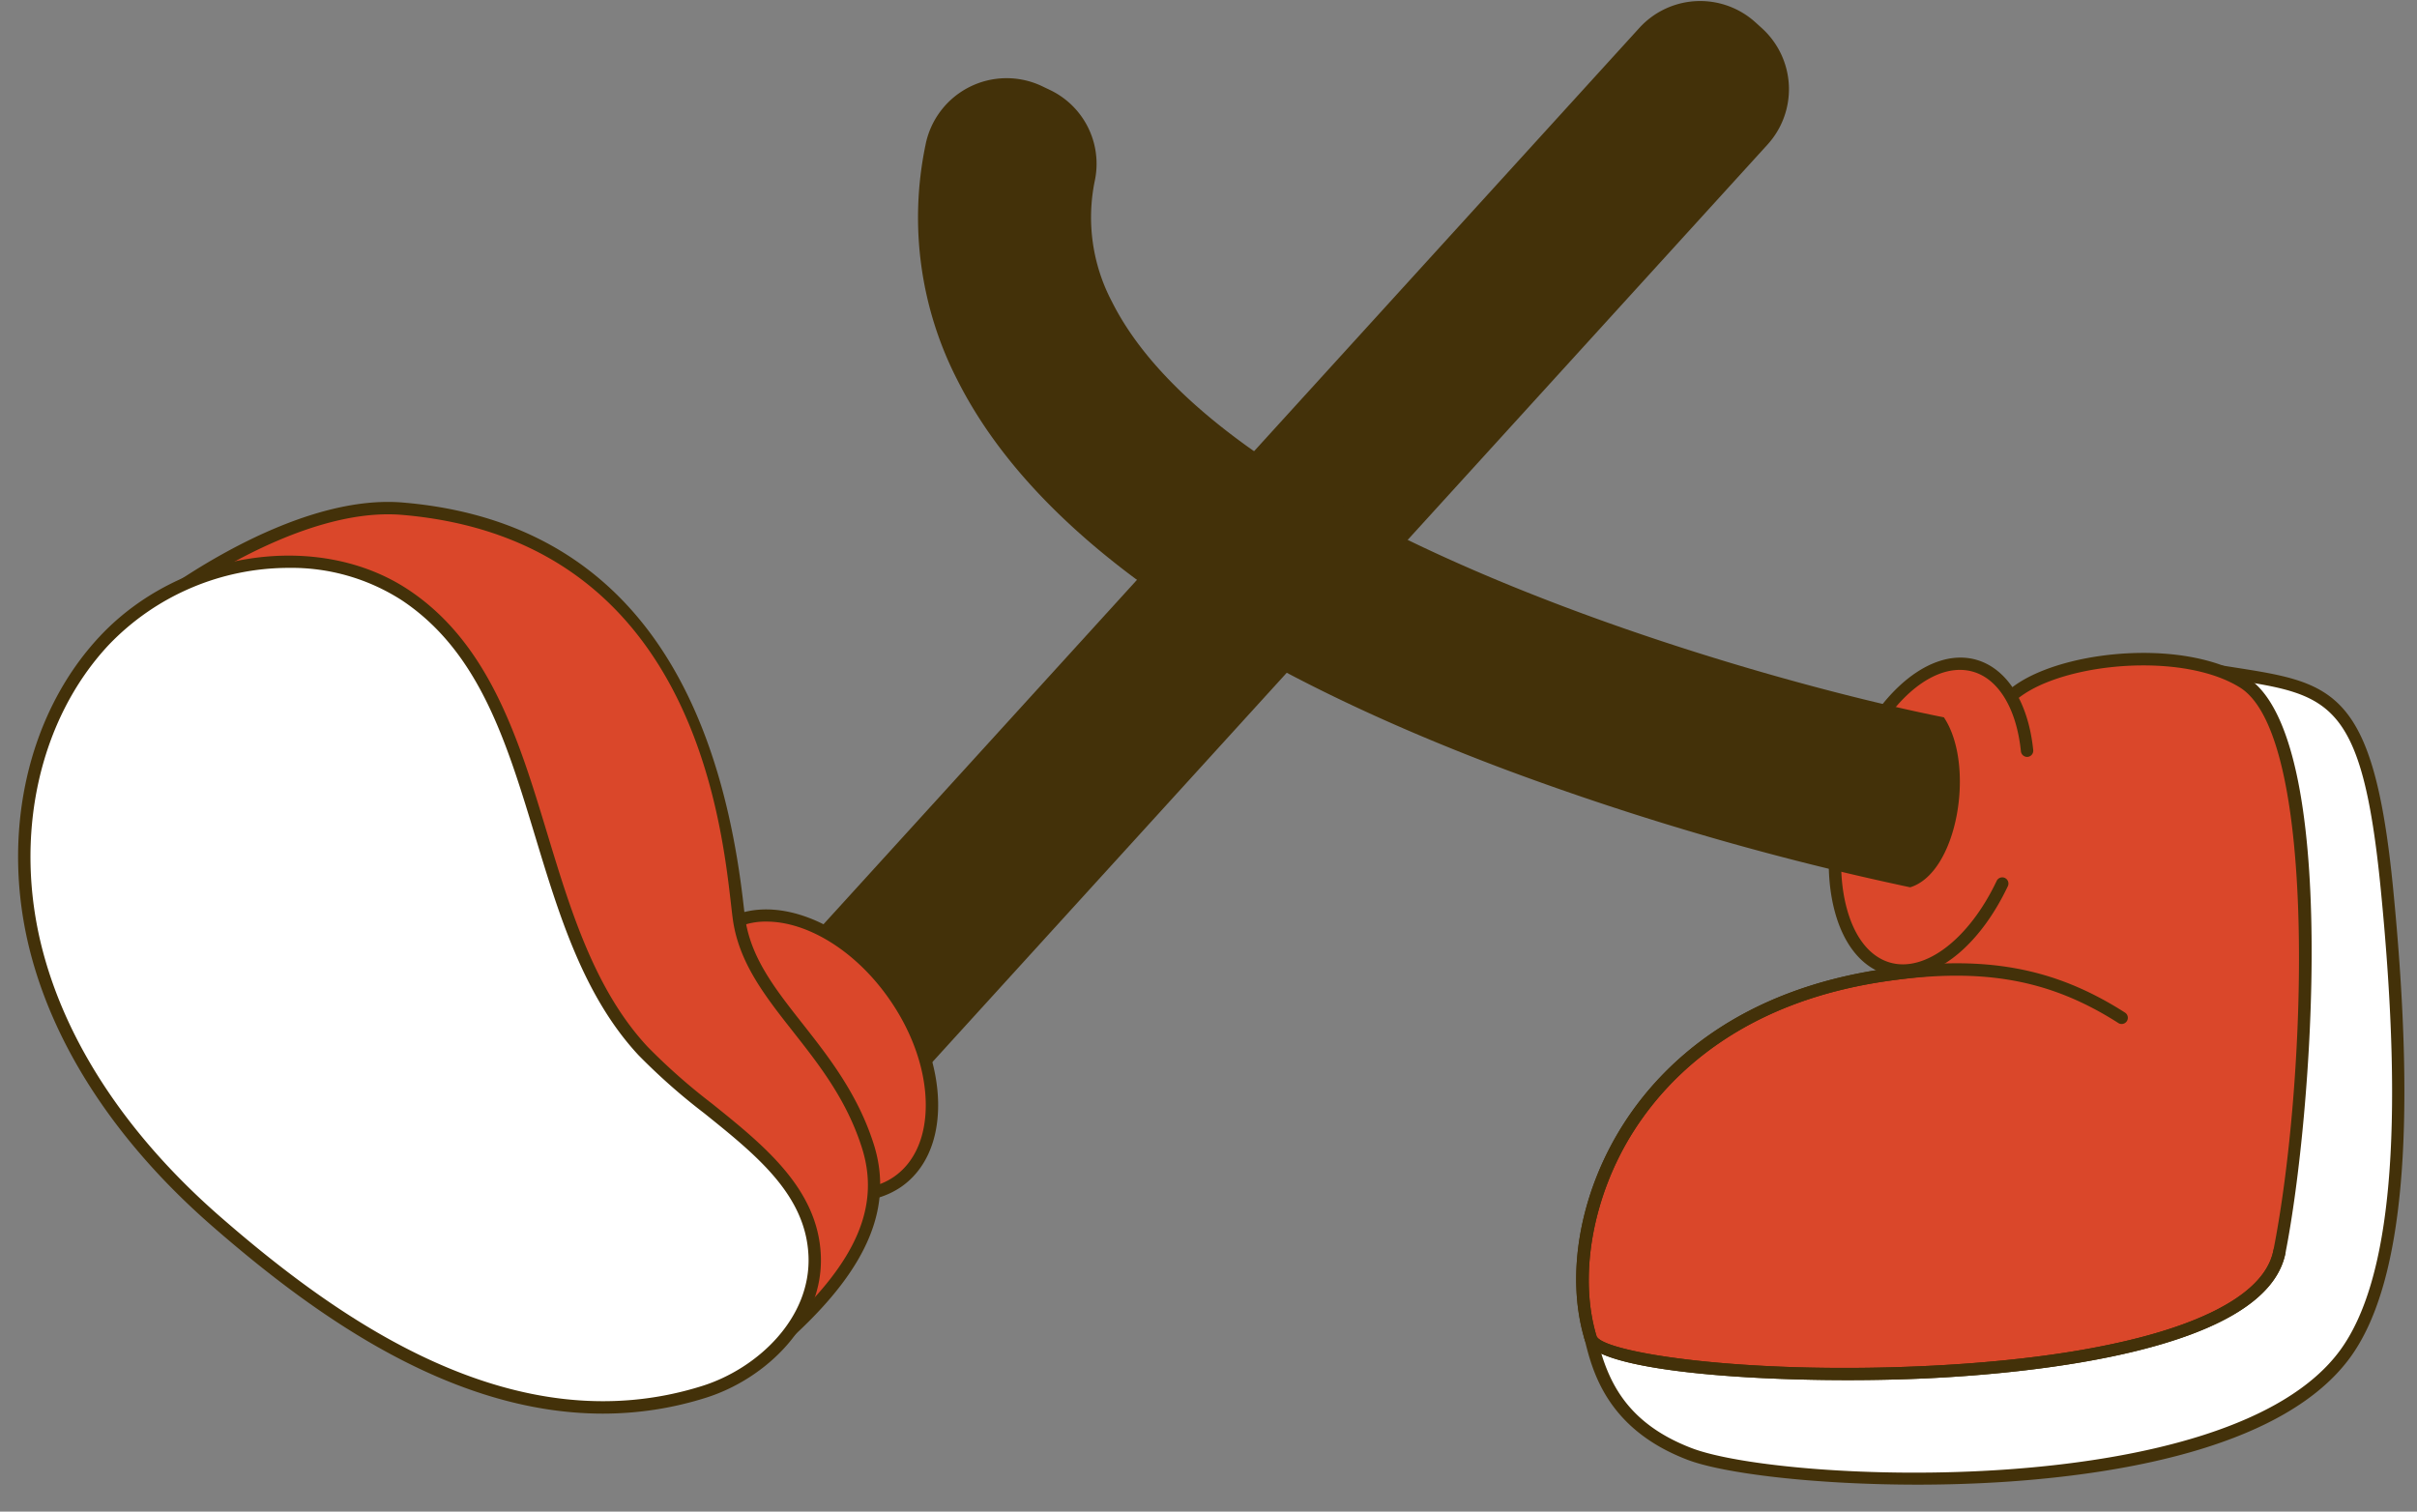
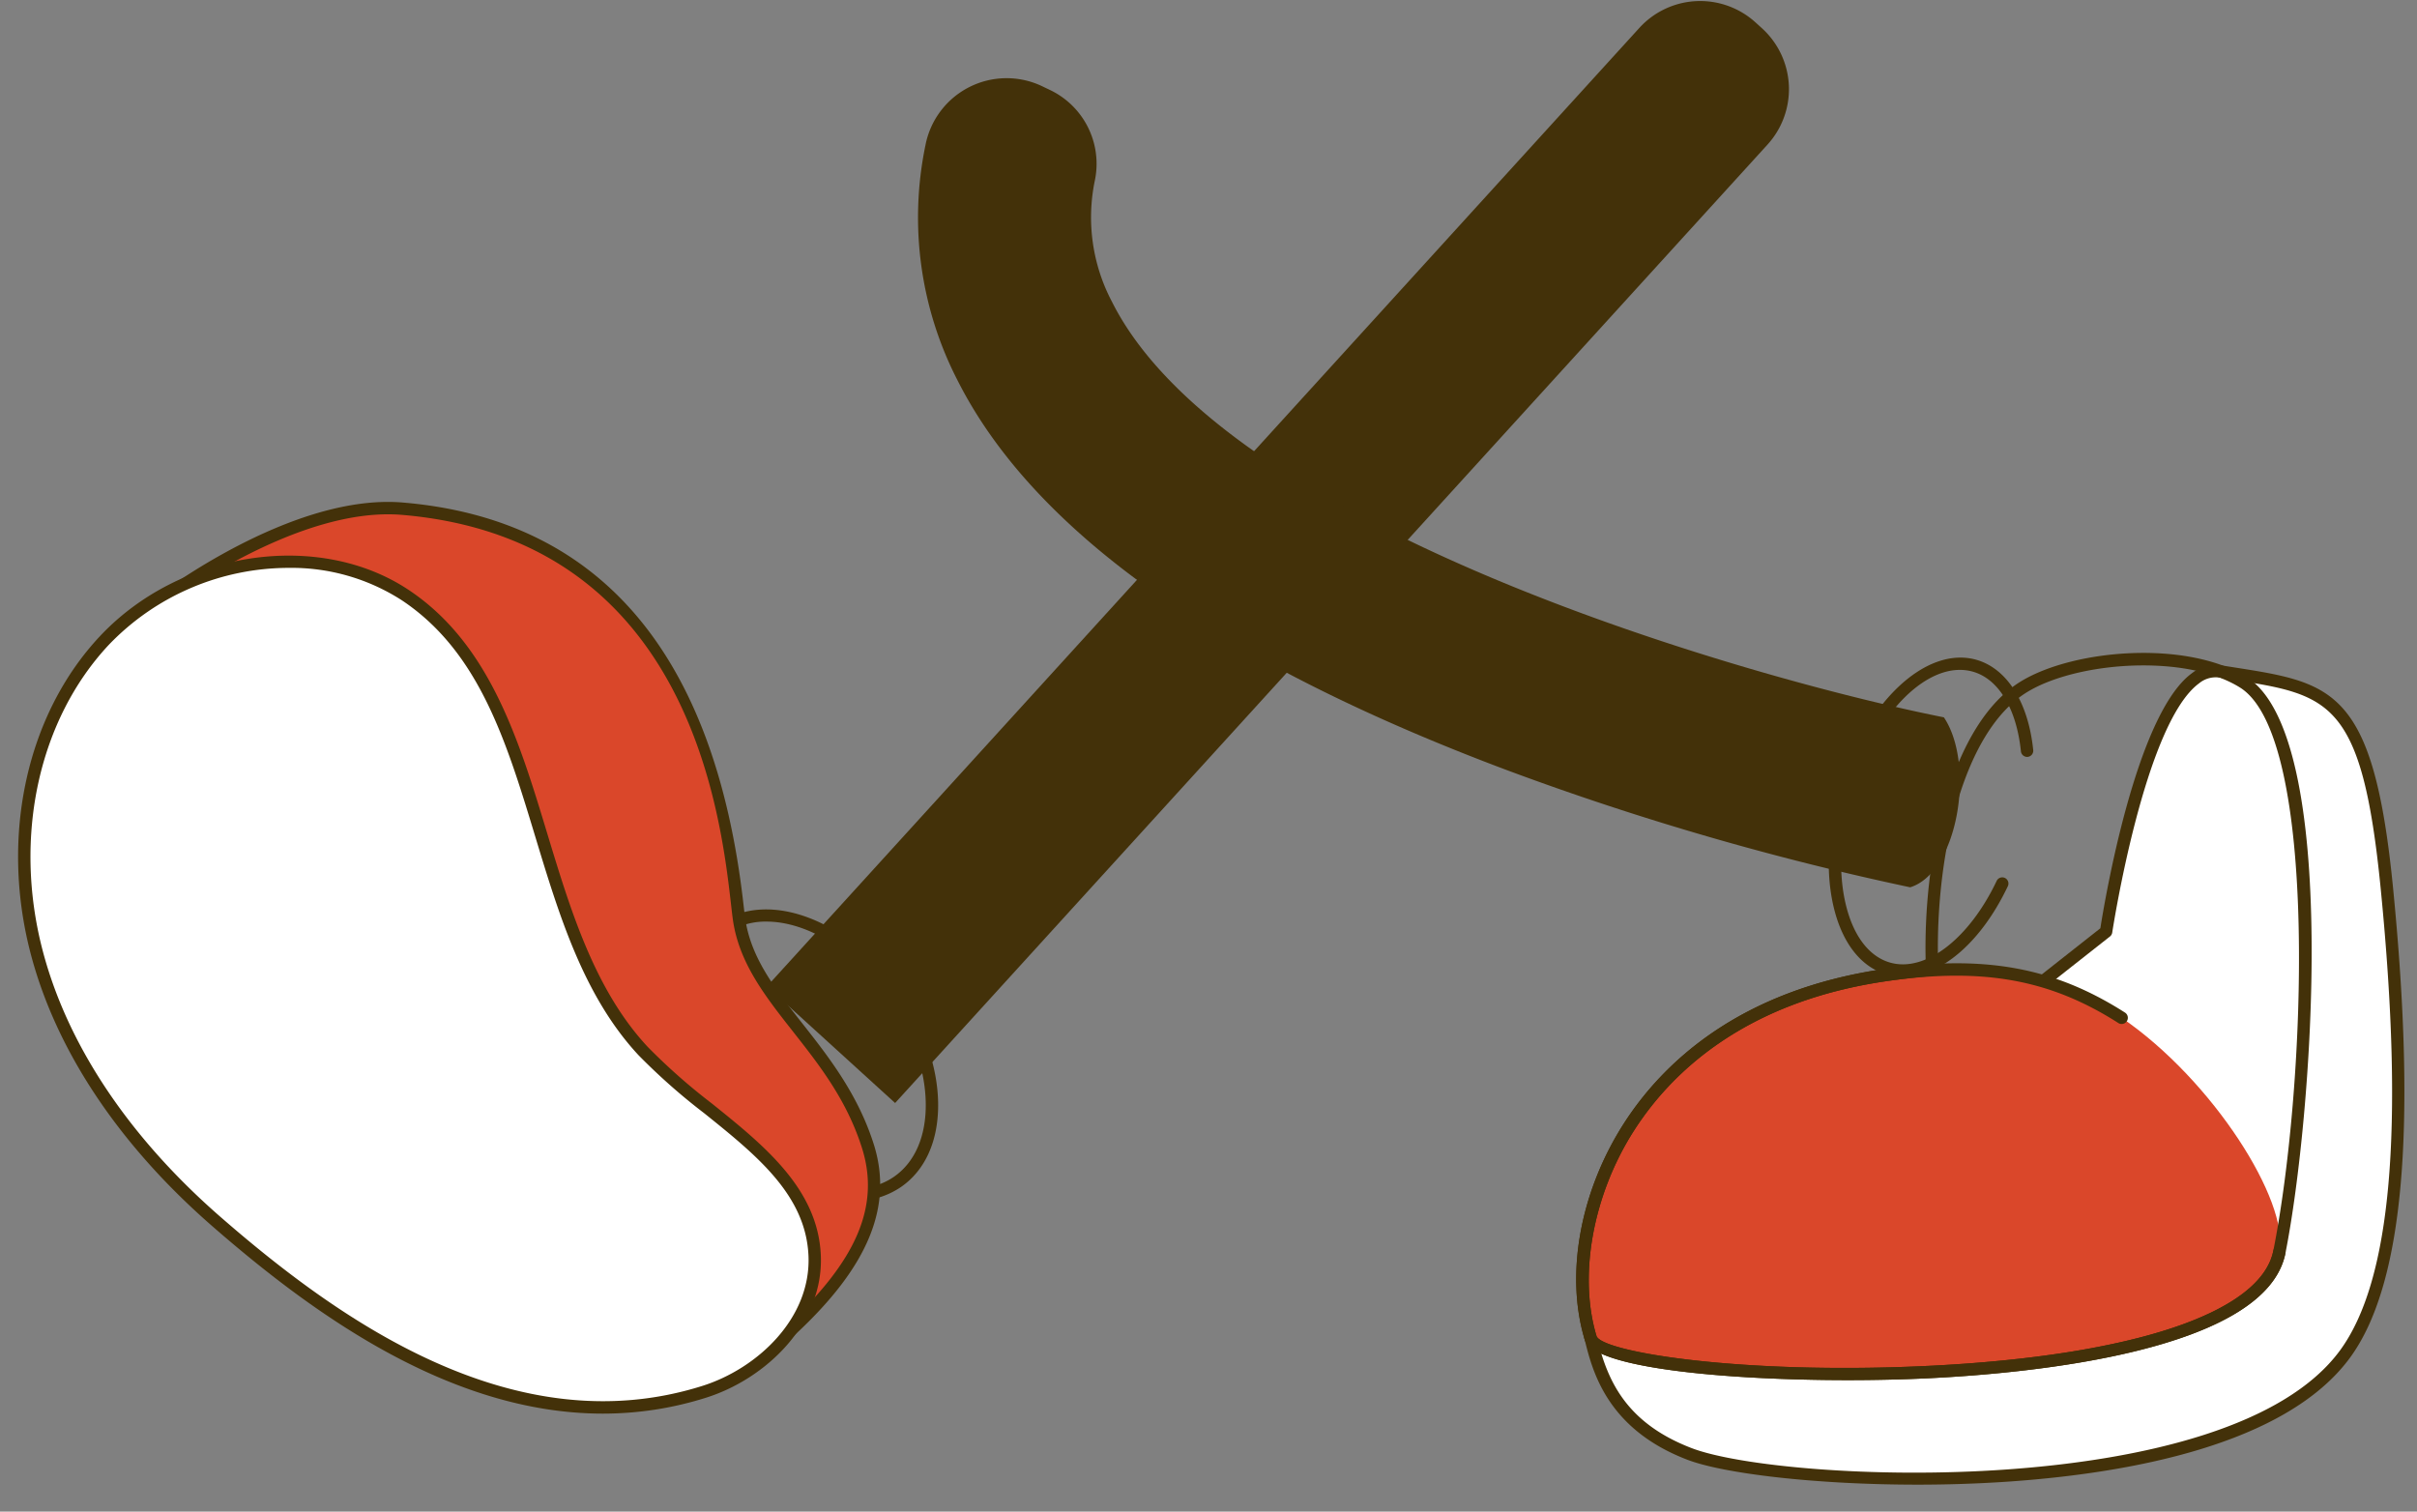
<svg xmlns="http://www.w3.org/2000/svg" data-name="Layer 1" fill="#000000" height="303.4" preserveAspectRatio="xMidYMid meet" version="1" viewBox="6.9 100.9 485.1 303.4" width="485.1" zoomAndPan="magnify">
  <rect x="6.9" y="100.9" width="485.1" height="303.4" fill="#808080" stroke="none" />
  <g id="change1_1">
    <path d="M186.552,322.289,160.83,298.878l175.089-192.37a16.514,16.514,0,0,1,23.329-1.1l1.3,1.179a16.515,16.515,0,0,1,1.1,23.329Z" fill="#433109" />
  </g>
  <g id="change2_1">
    <path d="M346.007,392.729c17.425,6.671,108.33,11.552,131.53-20.037,11.991-16.327,12.417-52.932,8.412-93.533s-11.725-40-33.466-43.5C437.816,233.3,429.6,287.89,429.6,287.89l-103.471,81.5C327.955,376.812,331.166,387.048,346.007,392.729Z" fill="#ffffff" />
  </g>
  <g id="change1_2">
    <path d="M391.753,398.89c-20.4,0-38.9-2.209-46.191-5-16.211-6.2-19.091-17.911-20.636-24.2a1.24,1.24,0,0,1,.437-1.273l103.087-81.2c.784-5,7.065-42.928,18.359-51.178a7.67,7.67,0,0,1,5.871-1.6l2.749.435c19.685,3.091,27.832,4.371,31.757,44.166,4.833,49.007,2.007,79.883-8.646,94.389-12.9,17.556-44.558,23.215-68.848,24.87C403.7,398.7,397.646,398.89,391.753,398.89Zm-45.3-7.321c18.276,7,107.7,10.875,130.086-19.612,10.274-13.99,12.948-44.305,8.176-92.675-3.734-37.884-10.27-38.91-29.669-41.956l-2.756-.437a5.252,5.252,0,0,0-4.013,1.154c-11.007,8.043-17.381,49.613-17.444,50.031a1.239,1.239,0,0,1-.458.791l-102.84,81.006c2.016,7.894,5.519,16.57,18.918,21.7Z" fill="#433109" />
  </g>
  <g id="change3_1">
-     <path d="M413.292,238.638c10.577-6.325,32.62-7.83,43.865-.771,17.428,10.939,13.2,84.274,7.227,114.287-.707,3.552-34.556-4.21-37.255-5.719-10.58-5.914-19.905-13.754-25.9-22.987C390.165,306.415,392.114,251.3,413.292,238.638Z" fill="#da472a" />
-   </g>
+     </g>
  <g id="change3_2">
    <path d="M385.753,296.544c18.789-2.646,31.415-2.007,46.991,8.656,18.306,12.533,33.627,36.805,31.64,46.954-6.145,31.378-135.246,27.23-138.251,17.24C319.286,346.634,333.494,303.9,385.753,296.544Z" fill="#da472a" />
  </g>
  <g id="change1_3">
    <path d="M377.781,377.908c-24.424,0-51.108-2.406-52.838-8.157-3.921-13.03-.924-29.61,7.817-43.27,7.613-11.9,22.958-26.961,52.821-31.166,2.8-.4,5.369-.7,7.819-.917-.628-21.68,5.066-48.34,19.254-56.826,10.757-6.434,33.3-8.2,45.164-.757h0c18.953,11.9,13.176,88.48,7.783,115.581-3.855,19.682-51.142,24.127-71.3,25.124C389.162,377.774,383.533,377.908,377.781,377.908Zm59.313-143.452c-8.736,0-17.662,1.958-23.164,5.249-13.579,8.12-18.853,34.608-18.007,55.781a1.242,1.242,0,0,1-1.142,1.288c-2.754.221-5.651.548-8.853,1C357,301.85,342.185,316.362,334.854,327.82c-8.237,12.869-11.194,29.046-7.533,41.216.97,3.22,29.2,7.859,66.863,6,40.751-2.017,66.538-10.661,68.981-23.124,6.609-33.213,9.154-103.056-6.667-113h0C451.564,235.823,444.4,234.456,437.094,234.456Z" fill="#433109" />
  </g>
  <g id="change3_3">
-     <ellipse cx="394.567" cy="264.912" fill="#da472a" rx="31.596" ry="18.032" transform="rotate(-74.124 394.567 264.912)" />
-   </g>
+     </g>
  <g id="change1_4">
    <path d="M388.864,296.951a11.977,11.977,0,0,1-3.281-.453c-5.08-1.445-8.843-6.164-10.6-13.287-1.694-6.879-1.322-15.251,1.045-23.572,4.95-17.416,17.291-29.21,27.52-26.314,6.172,1.757,10.444,8.534,11.427,18.129a1.244,1.244,0,0,1-1.109,1.363,1.257,1.257,0,0,1-1.361-1.11c-.876-8.546-4.479-14.524-9.637-15.992-8.889-2.527-19.872,8.5-24.452,24.6-2.249,7.914-2.613,15.833-1.019,22.3,1.531,6.219,4.68,10.3,8.865,11.491,7.04,2.006,15.837-4.738,21.376-16.4a1.241,1.241,0,1,1,2.242,1.065C404.507,290.089,396.4,296.951,388.864,296.951Z" fill="#433109" />
  </g>
  <g id="change1_5">
    <path d="M377.781,377.908c-24.424,0-51.108-2.406-52.838-8.157-3.921-13.03-.924-29.61,7.817-43.27,7.613-11.9,22.958-26.961,52.821-31.166,19.8-2.789,33.652-.229,47.833,8.838a1.243,1.243,0,0,1-1.339,2.094c-13.628-8.715-26.991-11.169-46.149-8.472C357,301.85,342.185,316.362,334.854,327.82c-8.237,12.869-11.194,29.046-7.533,41.216.97,3.22,29.2,7.859,66.863,6,40.751-2.016,66.538-10.661,68.981-23.124a1.241,1.241,0,1,1,2.436.478c-3.855,19.685-51.142,24.13-71.3,25.127C389.162,377.774,383.533,377.908,377.781,377.908Z" fill="#433109" />
  </g>
  <g id="change1_6">
    <path d="M390.283,278.994a573.727,573.727,0,0,1-80.331-23.29c-58.4-21.8-95.736-48.268-110.976-78.667a71.344,71.344,0,0,1-6.329-47.021,16.584,16.584,0,0,1,23.367-11.831l1.585.758A16.415,16.415,0,0,1,226.667,137a36.288,36.288,0,0,0,3.393,24.437c22.934,45.786,128.315,75.757,166.984,83.441C403.4,254.365,399.878,276.028,390.283,278.994Z" fill="#433109" />
  </g>
  <g id="change3_4">
-     <ellipse cx="169.498" cy="312.678" fill="#da472a" rx="20.705" ry="30.892" transform="rotate(-34.537 169.496 312.676)" />
-   </g>
+     </g>
  <g id="change1_7">
    <path d="M178.279,341.962a24.261,24.261,0,0,1-8.915-1.835c-6.757-2.678-13.13-8.008-17.946-15-10.045-14.6-10.107-32.054-.138-38.916s26.254-.564,36.3,14.029c4.816,7,7.517,14.855,7.607,22.122.091,7.451-2.561,13.414-7.47,16.793A16.4,16.4,0,0,1,178.279,341.962Zm-17.531-56.085a13.982,13.982,0,0,0-8.059,2.377c-8.841,6.084-8.493,21.991.777,35.458,4.539,6.6,10.51,11.607,16.813,14.106,6.135,2.433,11.828,2.178,16.028-.716s6.475-8.118,6.394-14.714c-.084-6.78-2.63-14.147-7.171-20.743C178.719,291.746,168.954,285.877,160.748,285.877Z" fill="#433109" />
  </g>
  <g id="change3_5">
    <path d="M155.18,285.031c2.152,16.458,19.4,25.511,25.88,45.832,4.213,13.219-2.507,25.048-15.474,37.05-6.672,6.175-15.794-8.168-23.909-12.267S126.8,345.231,120.469,338.7c-28.435-29.337-55.3-55.329-68.981-93.821-3.611-10.161-16.386-20.928-7.3-26.871,6.311-4.127,26.25-16.47,43.521-15C149.824,208.279,153.462,271.9,155.18,285.031Z" fill="#da472a" />
  </g>
  <g id="change1_8">
    <path d="M161.983,370.681c-4.16,0-8.63-4-12.7-7.638-2.738-2.448-5.57-4.978-8.163-6.288-8.406-4.247-15.32-10.771-21.539-17.188l-5.3-5.453c-26.25-26.983-51.045-52.47-63.961-88.816a51.306,51.306,0,0,0-5.11-9.459c-4.384-6.956-8.917-14.147-1.7-18.868,9.586-6.269,28.085-16.6,44.306-15.2,39.585,3.36,62.559,30.433,68.281,80.468.118,1.021.219,1.906.313,2.633,1.066,8.152,5.938,14.345,11.578,21.515,5.179,6.585,11.05,14.048,14.255,24.1,3.979,12.487-1.045,24.67-15.813,38.339A6.383,6.383,0,0,1,161.983,370.681ZM84.78,204.127c-14.782,0-31.153,9.2-39.91,14.923-4.924,3.221-2.281,7.975,2.439,15.464a53.046,53.046,0,0,1,5.35,9.952C65.393,280.3,90,305.6,116.06,332.382l5.3,5.455c6.069,6.262,12.8,12.618,20.877,16.7,2.884,1.458,5.839,4.1,8.7,6.654,6.172,5.518,10.47,8.9,13.807,5.809,14.17-13.113,18.838-24.142,15.134-35.759-3.067-9.625-8.543-16.586-13.839-23.32-5.624-7.149-10.935-13.9-12.088-22.728-.1-.74-.2-1.636-.319-2.673-2.076-18.151-8.392-73.383-66.024-78.276C86.673,204.165,85.729,204.127,84.78,204.127Z" fill="#433109" />
  </g>
  <g id="change2_2">
    <path d="M50.409,346.15C33.7,331.606,19.688,313.108,14.17,291.655s-1.465-46.035,13.681-62.2,42-21.386,60.423-9.087c29.087,19.418,23.868,65.849,47.678,91.465,12.529,13.481,33.654,22.671,34.452,41.058.548,12.612-10.122,23.565-22.162,27.361C111.455,391.851,76.868,369.18,50.409,346.15Z" fill="#ffffff" />
  </g>
  <g id="change1_9">
    <path d="M127.9,384.633c-31.012,0-58.819-20.584-78.305-37.546h0c-18.923-16.47-31.588-35.532-36.629-55.123-6.028-23.444-.672-47.721,13.98-63.357,16.1-17.191,43.923-21.351,62.018-9.272,16.25,10.849,22.107,30.168,27.769,48.851,4.678,15.429,9.514,31.383,20.129,42.8a121.73,121.73,0,0,0,12.9,11.391c10.471,8.414,21.3,17.114,21.879,30.459.6,13.819-11.13,24.847-23.029,28.6A68.563,68.563,0,0,1,127.9,384.633ZM64.822,214.881a50.061,50.061,0,0,0-36.064,15.424c-14.076,15.022-19.2,38.411-13.385,61.041,4.913,19.1,17.31,37.728,35.852,53.868h0c23.289,20.27,58.646,45.837,96.644,33.854,11-3.466,21.84-13.553,21.294-26.122-.53-12.219-10.451-20.19-20.953-28.628a123.853,123.853,0,0,1-13.168-11.638c-11.006-11.841-15.927-28.074-20.686-43.773-5.791-19.106-11.261-37.151-26.772-47.5A40.869,40.869,0,0,0,64.822,214.881Z" fill="#433109" />
  </g>
</svg>